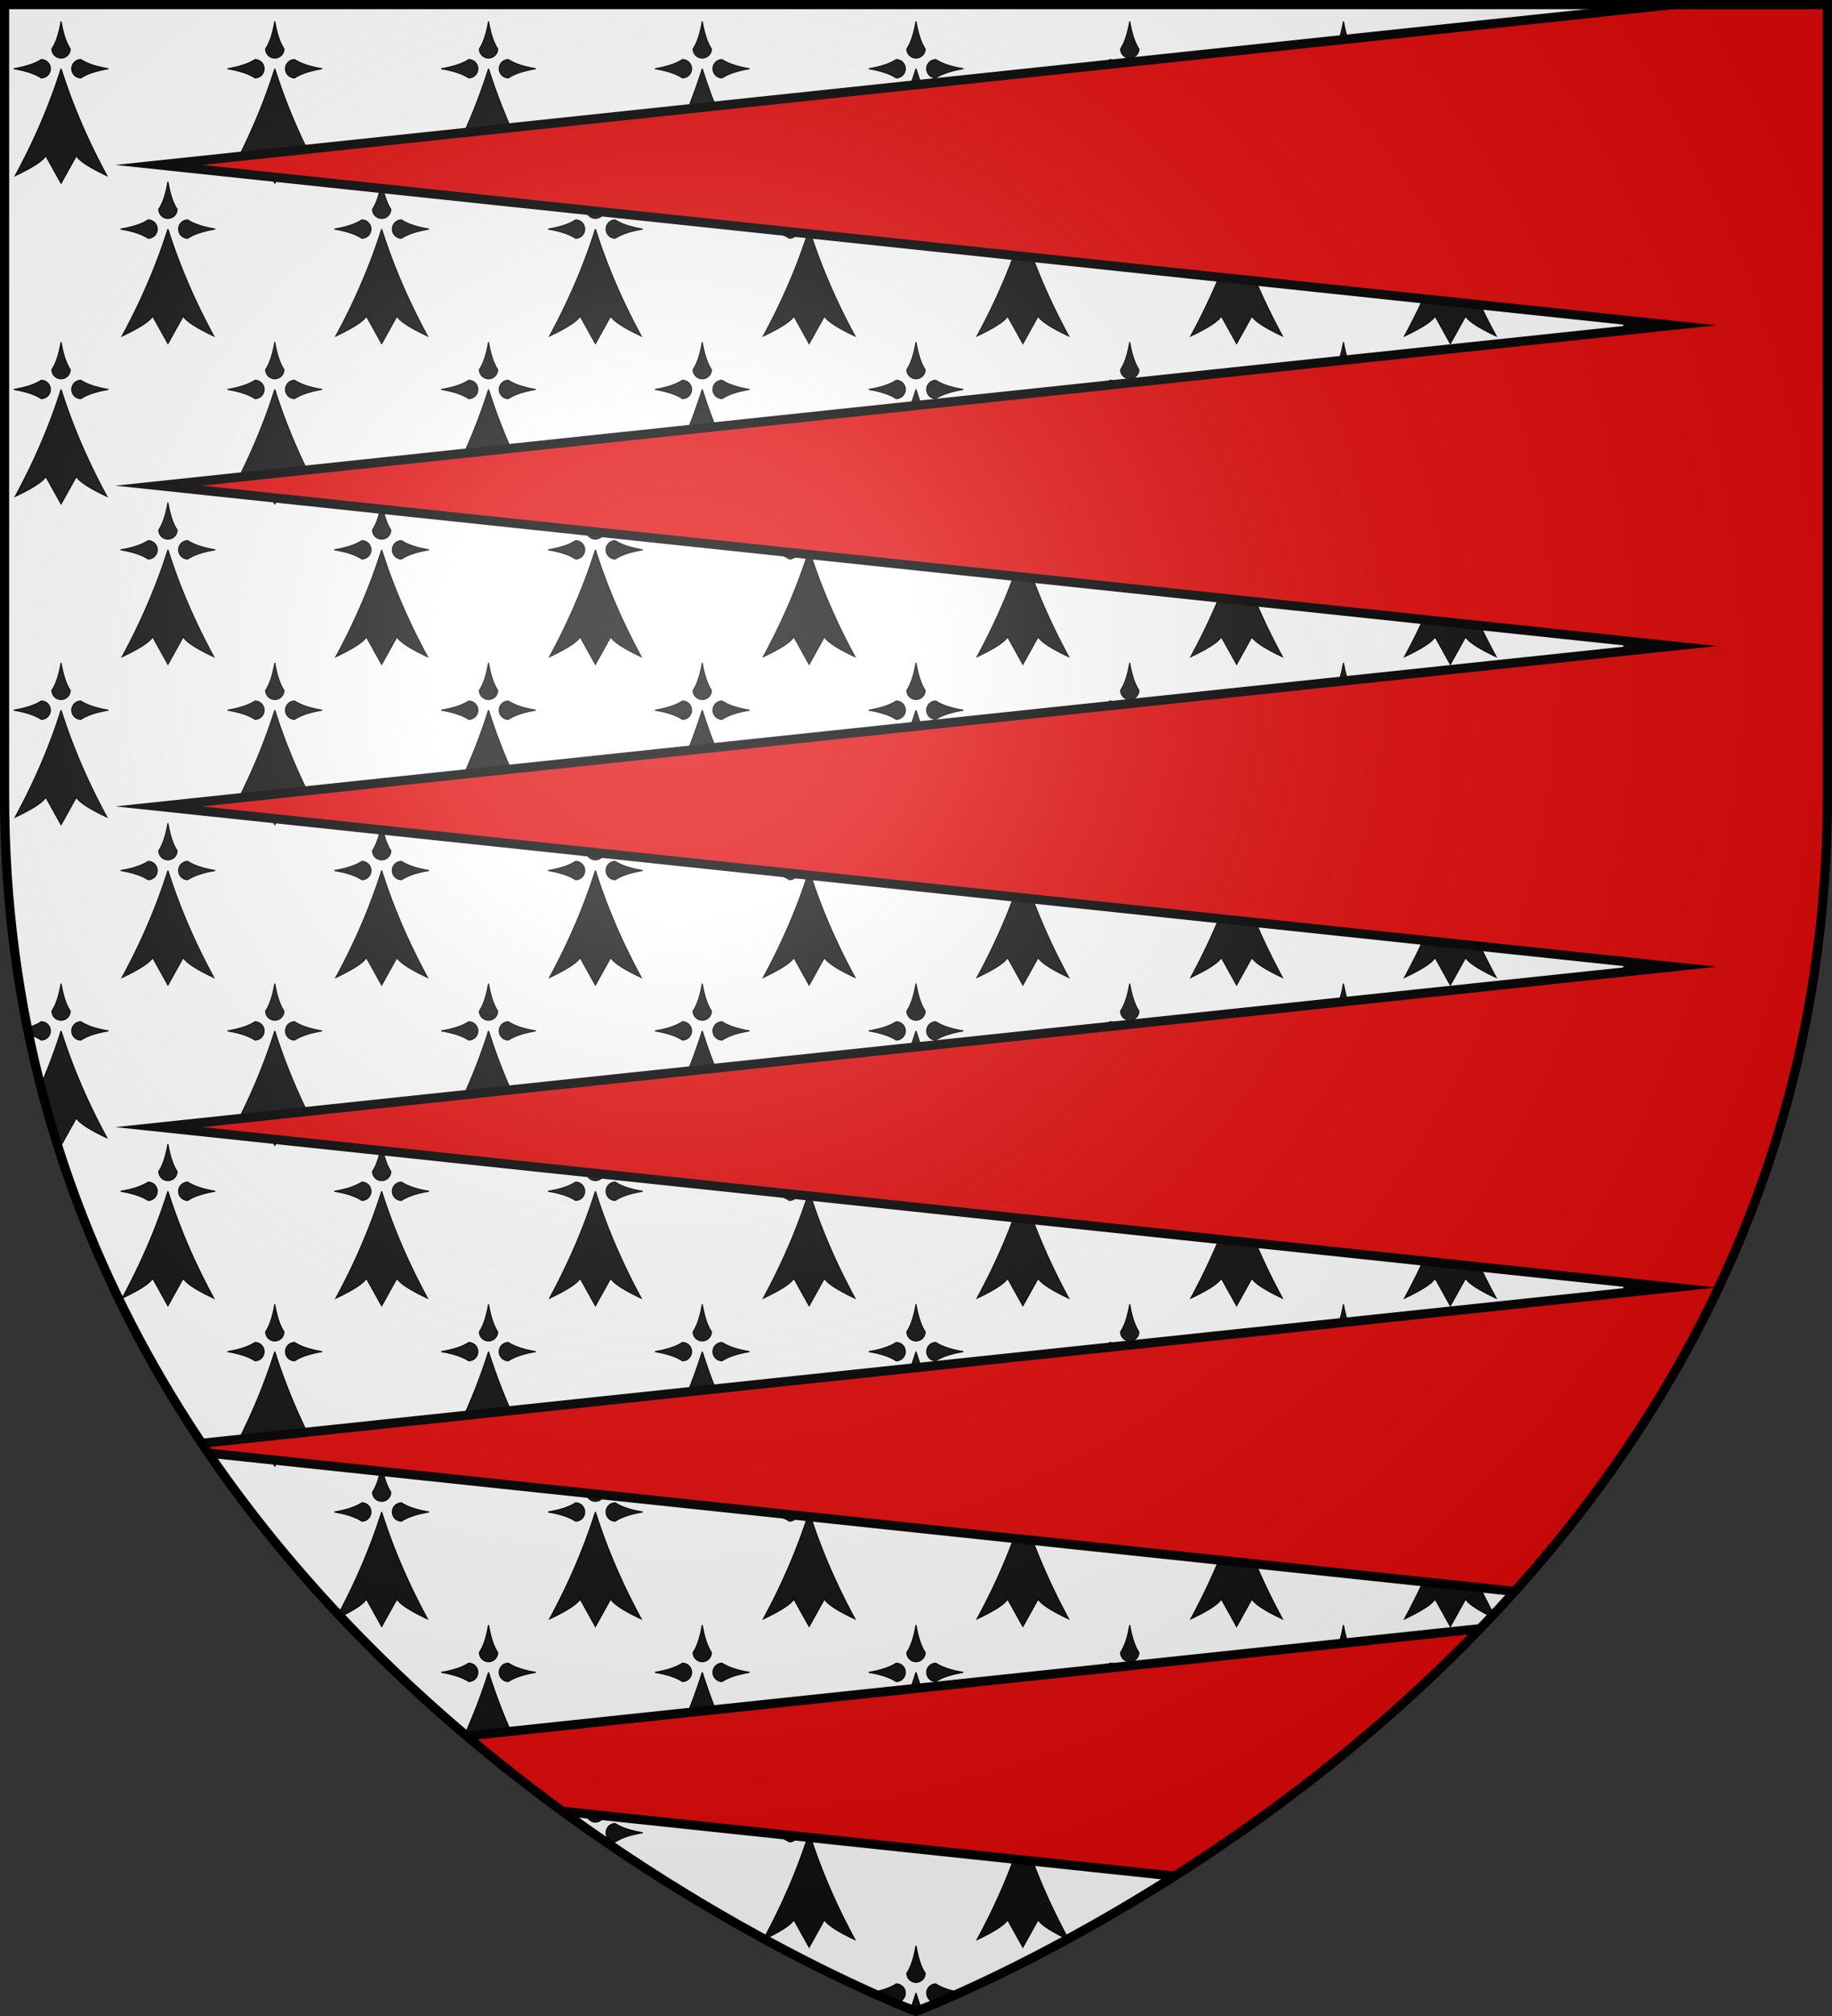
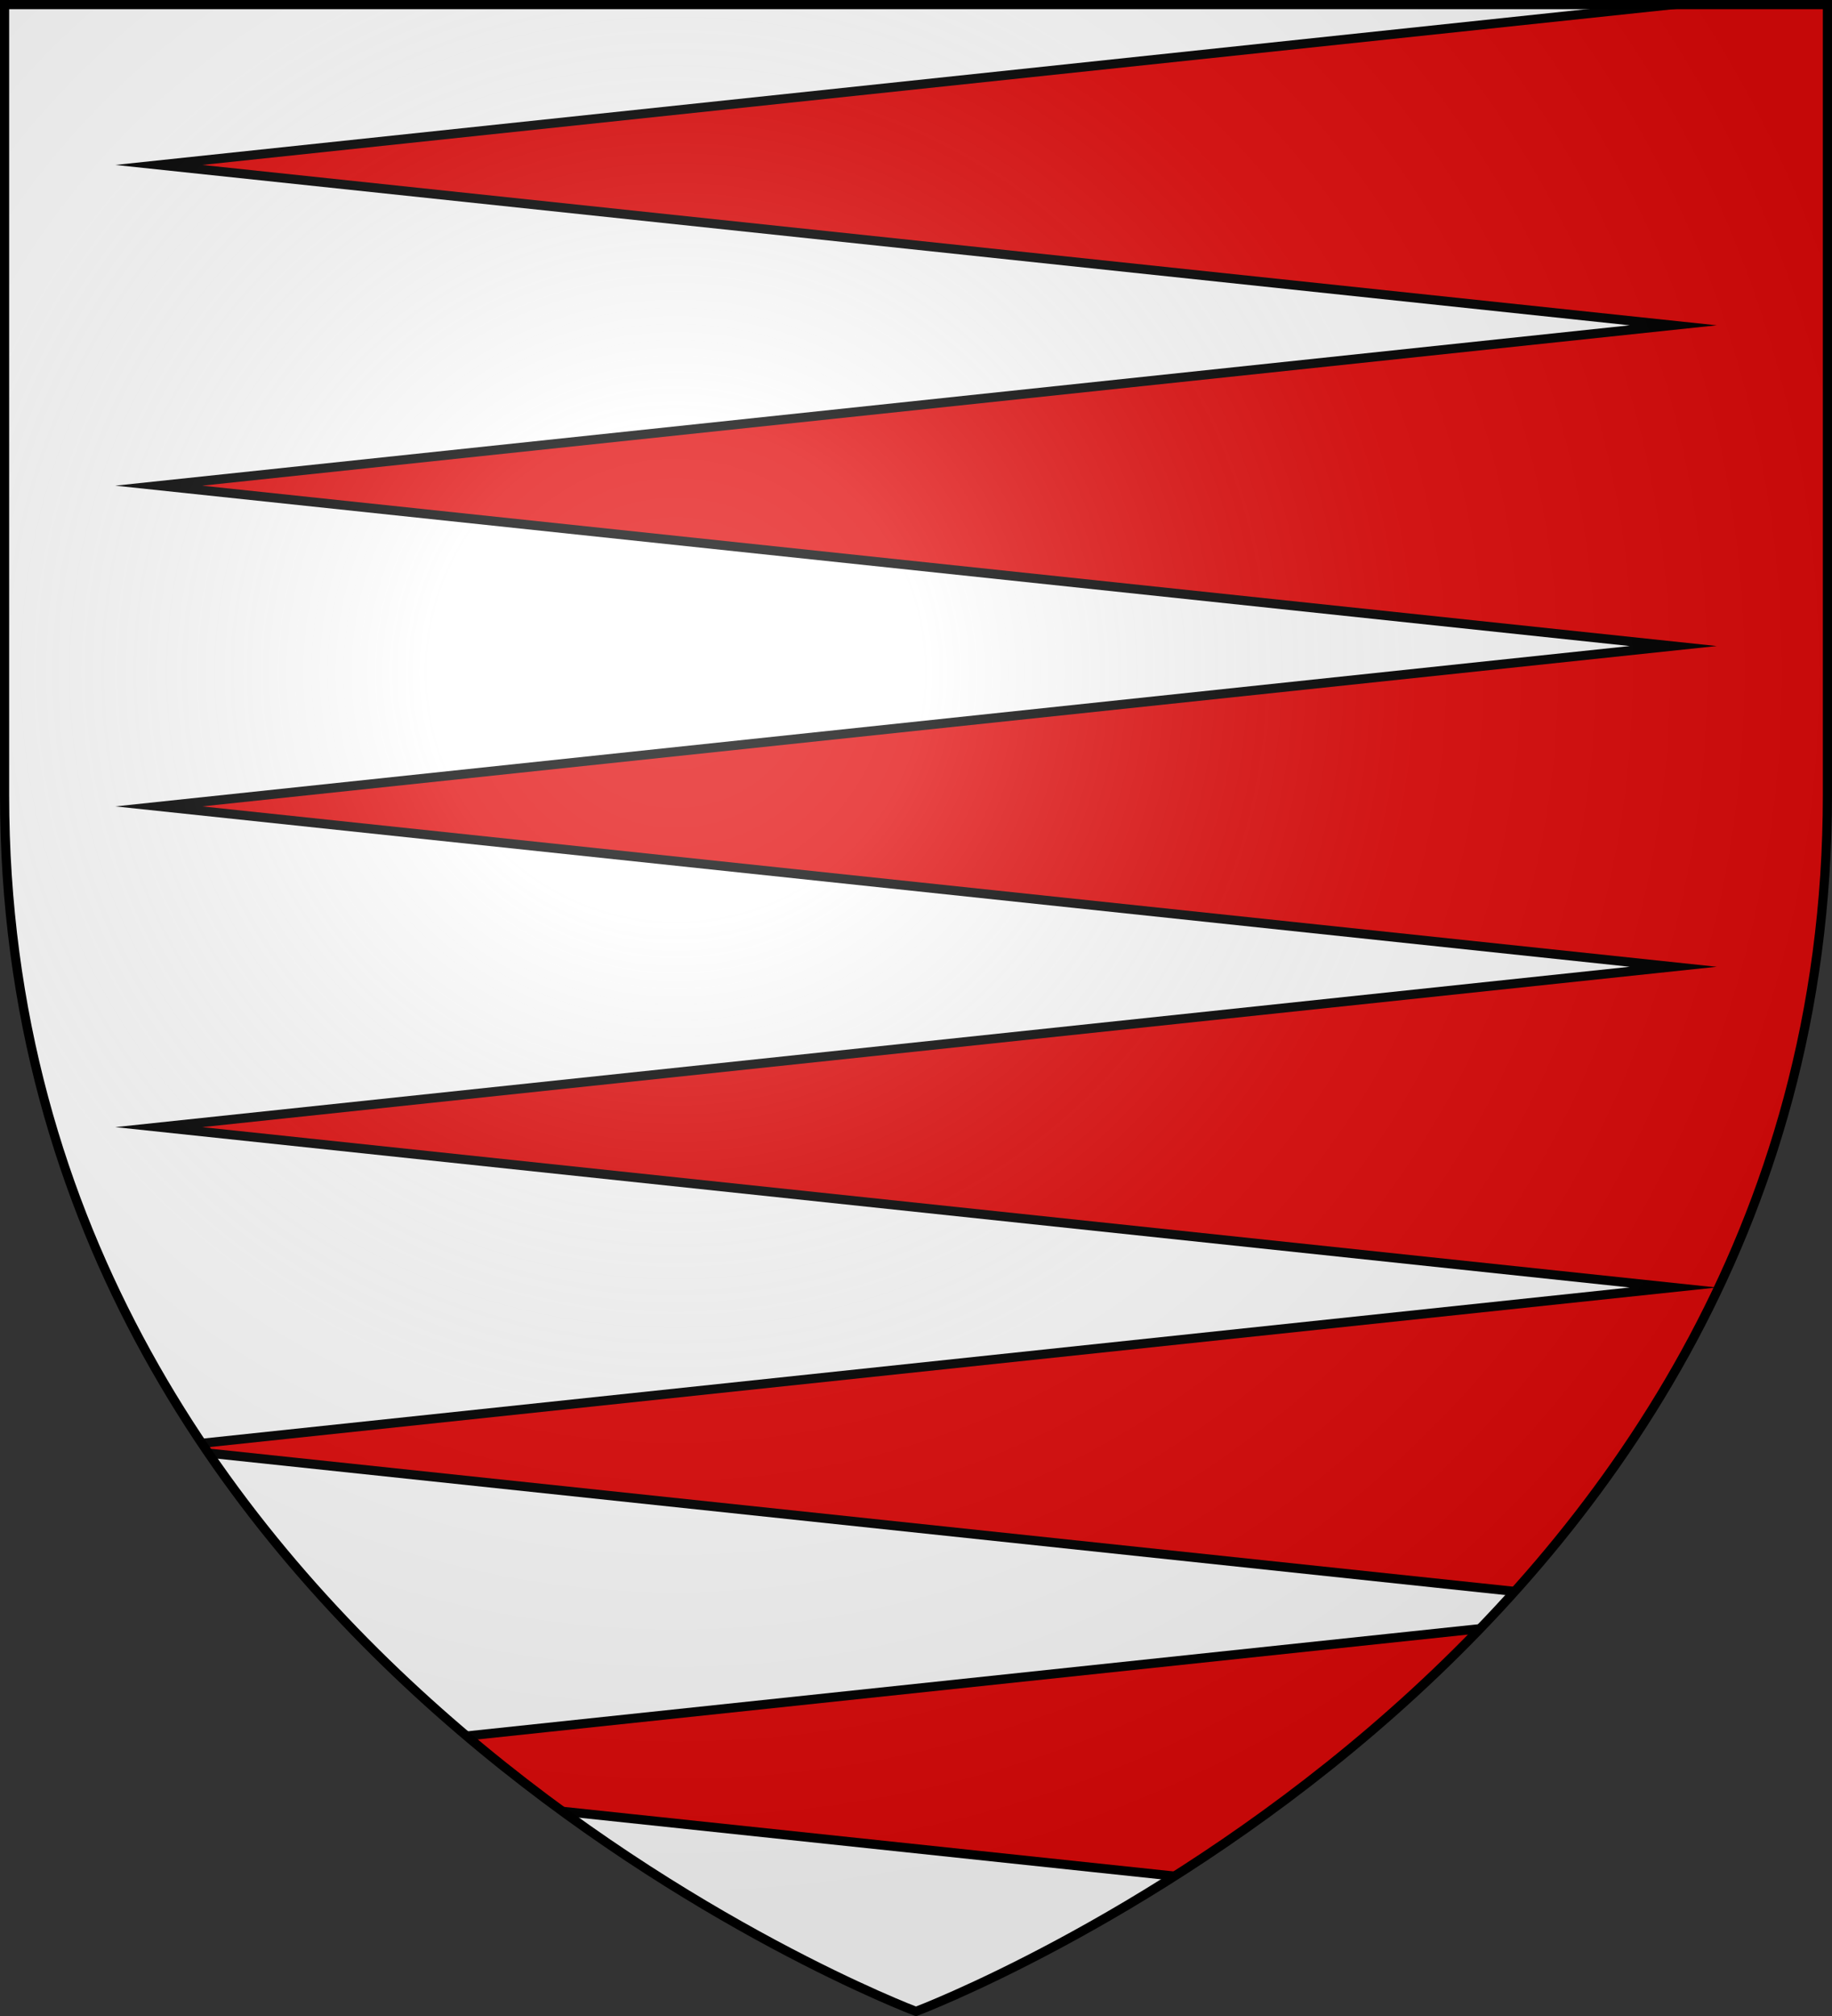
<svg xmlns="http://www.w3.org/2000/svg" xmlns:xlink="http://www.w3.org/1999/xlink" width="600" height="660" stroke="#000">
  <rect width="100%" height="100%" fill="#333333" stroke="none" />
  <radialGradient id="i" cx="221" cy="226" r="300" gradientTransform="matrix(1.35 0 0 1.35 -77 -85)" gradientUnits="userSpaceOnUse">
    <stop offset="0" stop-color="#fff" stop-opacity=".3" />
    <stop offset=".2" stop-color="#fff" stop-opacity=".25" />
    <stop offset=".6" stop-color="#666" stop-opacity=".13" />
    <stop offset="1" stop-opacity=".13" />
  </radialGradient>
  <clipPath id="b">
    <path id="a" d="M300 658.5S1.5 546.1 1.5 260.3V1.5h597v258.8c0 285.8-298.5 398.2-298.5 398.2Z" />
  </clipPath>
  <use xlink:href="#a" fill="#fff" />
  <g stroke-width="3">
    <g clip-path="url(#b)">
      <g id="h">
        <g id="g">
          <g id="f">
            <g id="e">
-               <path id="c" fill="#111" stroke-width=".35" d="M335 75q5.5 17.5 15 35-8.5-4-10-6.5l-5 9-5-9q-1.5 2.5-10 6.5 9.5-17.5 15-35m0-15.5q1 6 3 9a3 3 0 1 1-6 0q2-3 3-9M319.5 75q6-1 9-3a3 3 0 1 1 0 6q-3-2-9-3m31 0q-6-1-9-3a3 3 0 1 0 0 6q3-2 9-3" />
              <g id="d">
                <use xlink:href="#c" x="-70" />
                <use xlink:href="#c" x="-140" />
              </g>
              <use xlink:href="#d" x="-140" />
            </g>
            <use xlink:href="#e" x="350" />
          </g>
          <use xlink:href="#f" x="-35" y="-52.5" />
          <use xlink:href="#f" x="-35" y="52.5" />
          <use xlink:href="#f" y="105" />
        </g>
        <use xlink:href="#g" y="210" />
      </g>
      <use xlink:href="#h" y="420" />
      <path fill="#e20909" stroke-miterlimit="10" d="M600 637 52 579l496-52.5L52 474l496-52.5L52 369l496-52.5L52 264l496-52.5L52 159l496-52.5L52 54 600-4" />
    </g>
    <use xlink:href="#a" fill="url(#i)" />
  </g>
</svg>